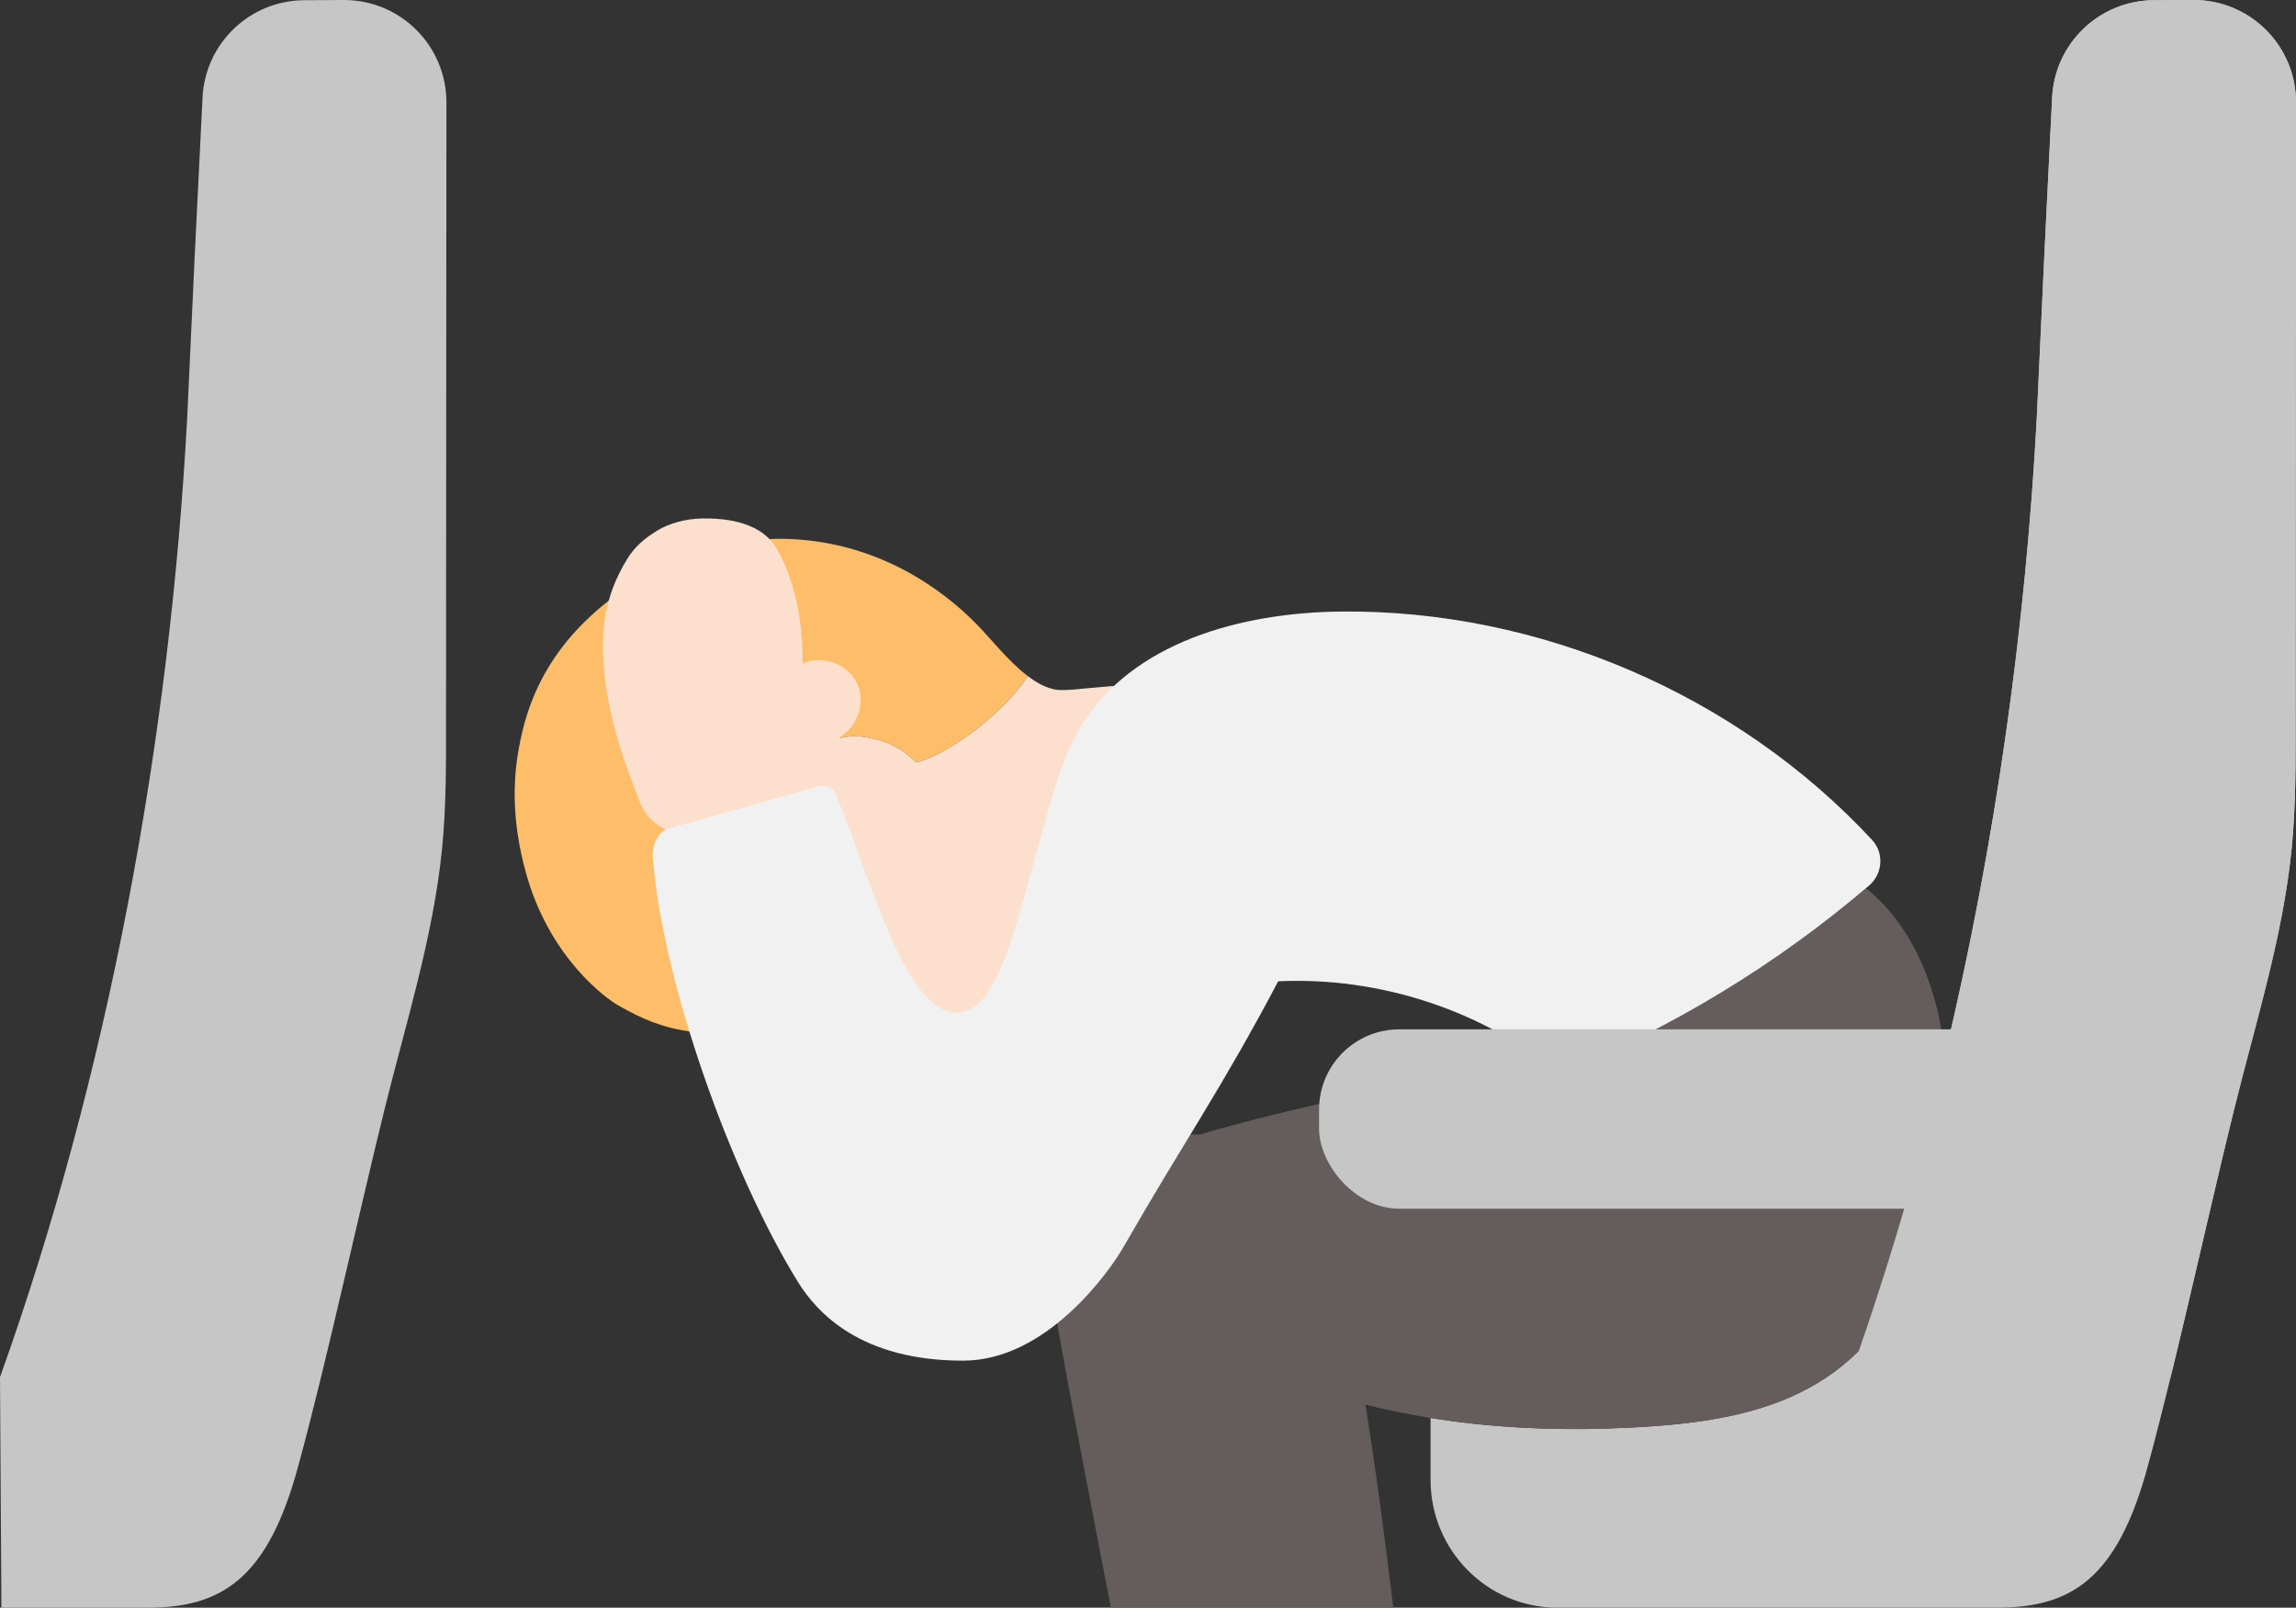
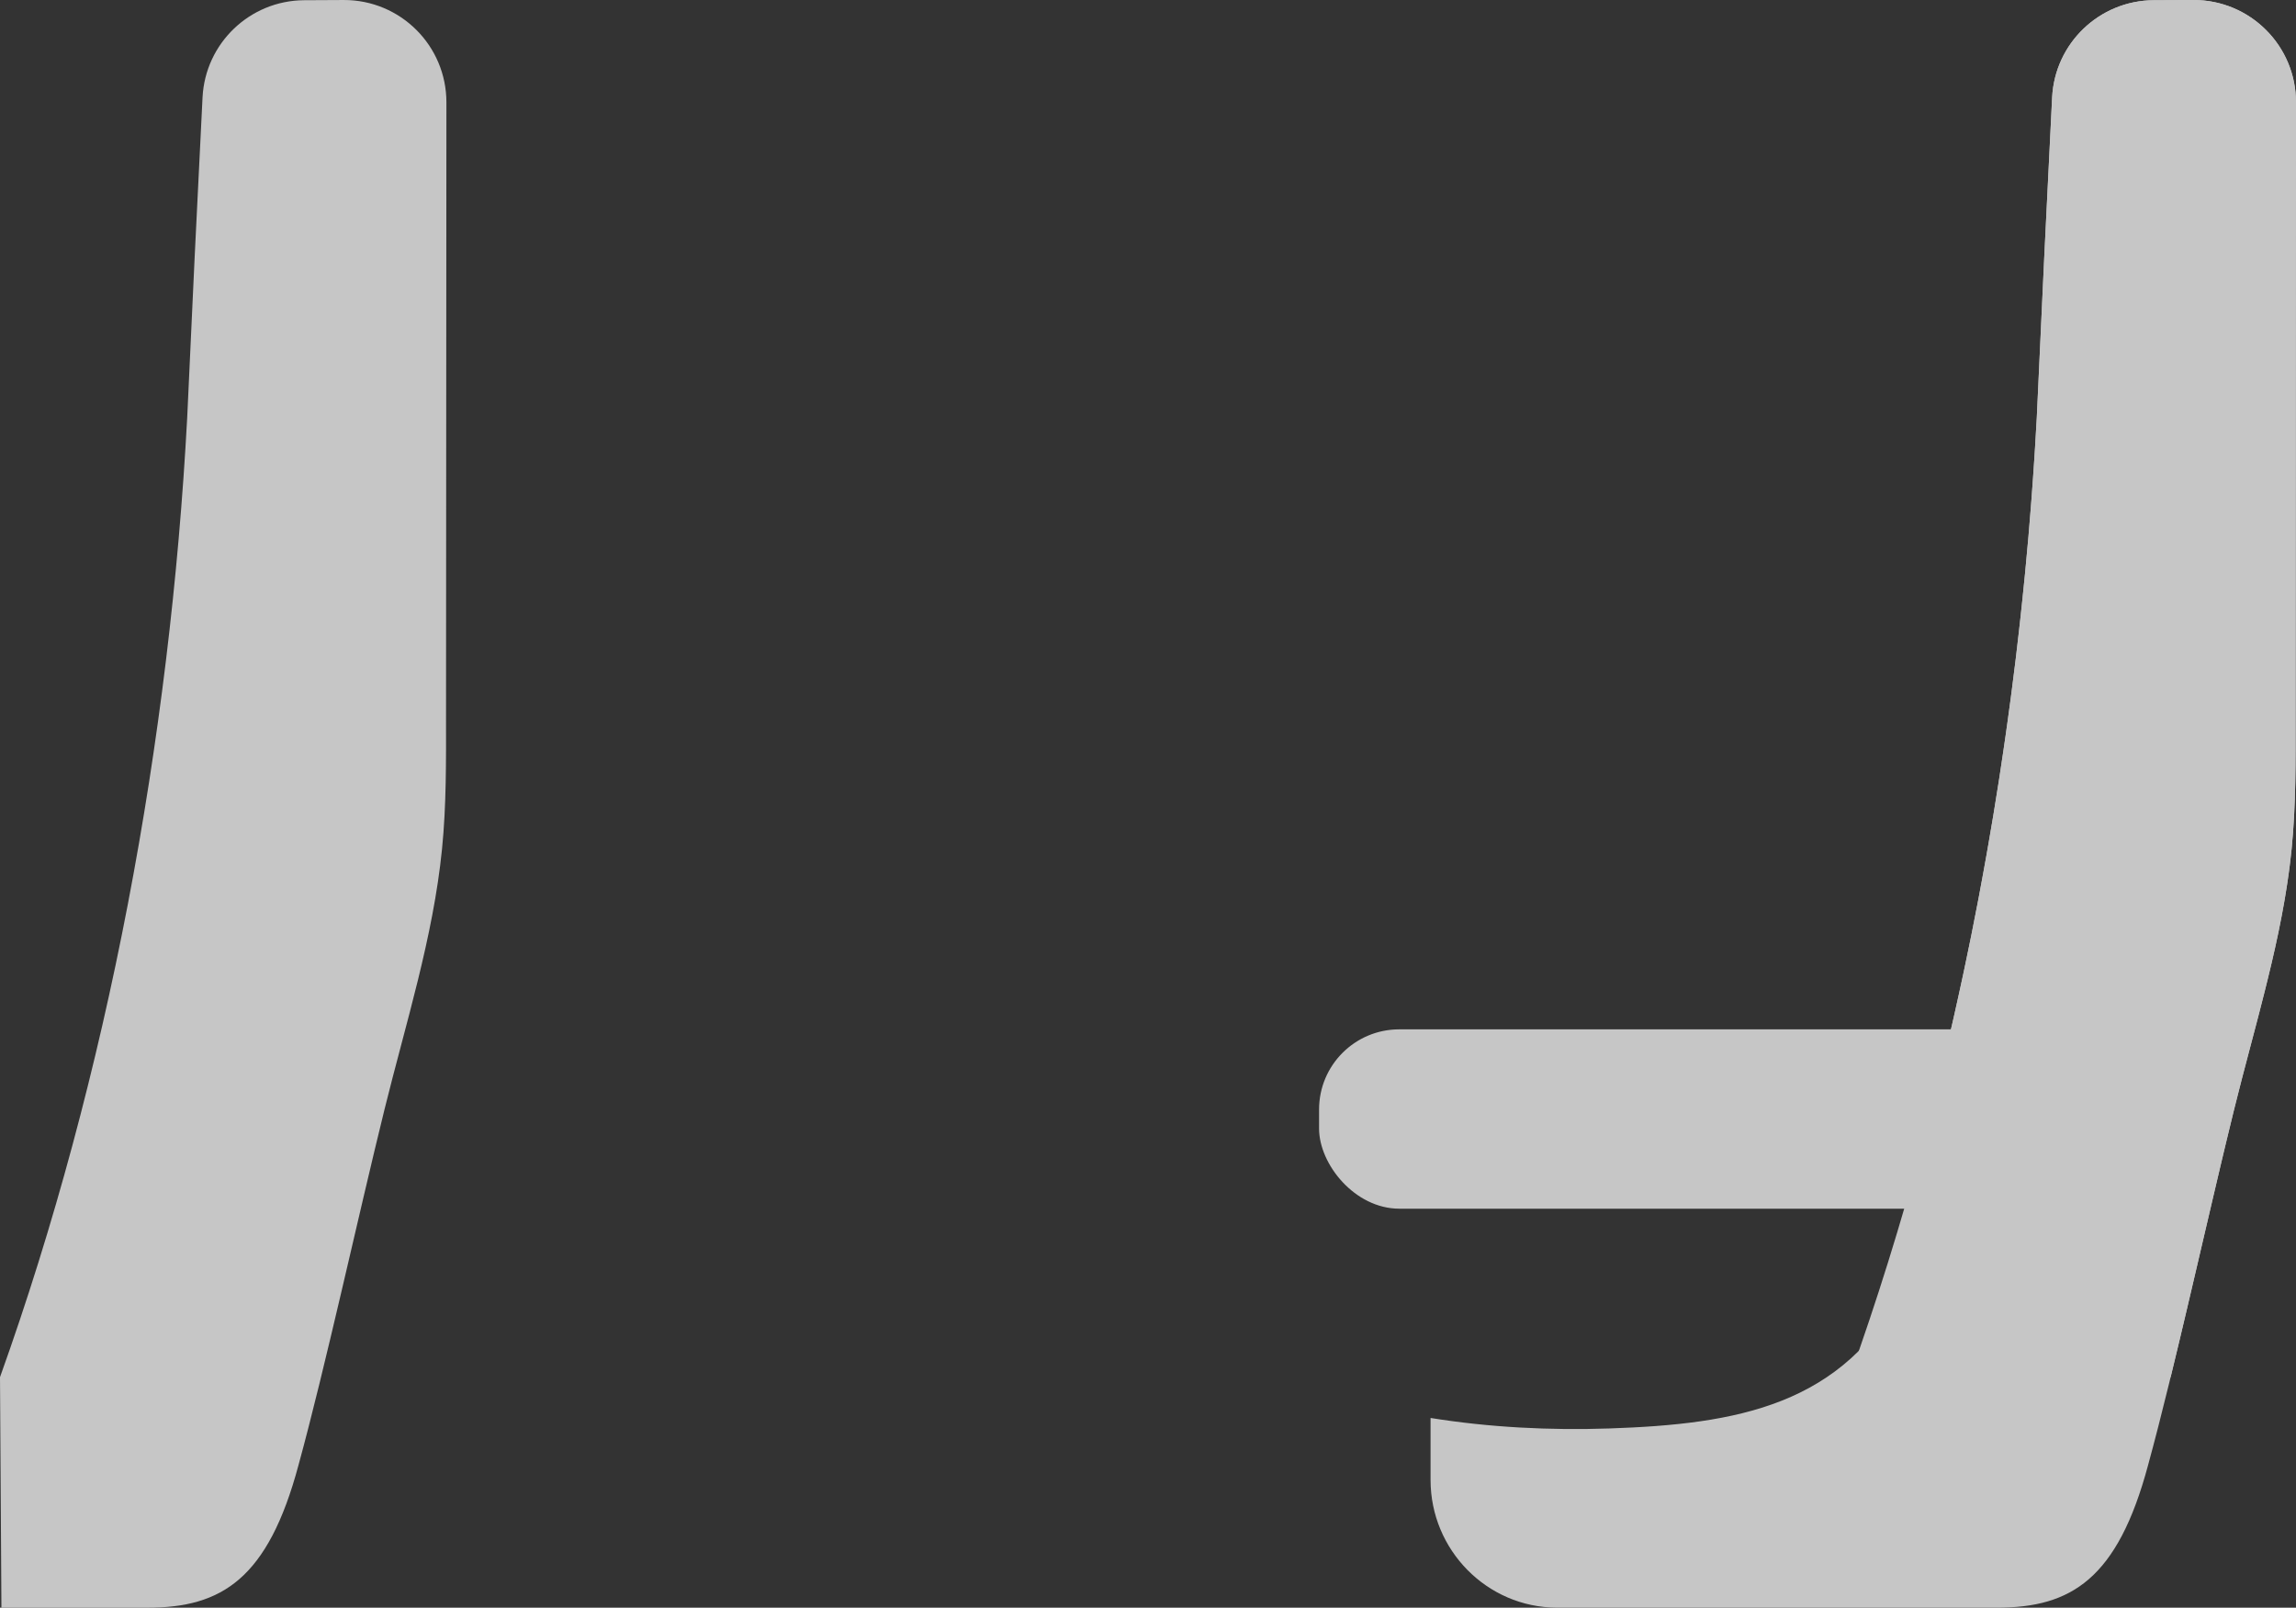
<svg xmlns="http://www.w3.org/2000/svg" id="b" width="311" height="217.78" viewBox="0 0 311 217.78">
  <rect x="0" y="0" width="311" height="217.78" fill="#333333" stroke="none" />
  <defs>
    <style>.d{fill:#fce0cd;}.e{fill:#c6c6c6;}.f{fill:#645d5c;}.g{fill:#febe69;}.h{fill:#f1f1f1;}</style>
  </defs>
  <g id="c">
-     <path class="g" d="M71.498,119.124c3.291,10.828,10.579,16.127,12.231,17.062,3.365,1.906,5.941,3.025,10.131,3.614-1.28-2.312-1.629-5.74-.939-9.015,1.737-7.292,6.802-13.283,11.206-17.117,2.645-2.124,4.472-2.561,8.382-4.457-1.18-1.056-2.105-2.08-2.42-3.702-.28-1.442-.022-2.817.808-3.833,1.235-1.514,3.679-2.107,5.652-1.901,3.167.33,5.651,1.531,7.535,3.516.266-.076.42-.12.42-.12,4.45-1.285,11.706-6.852,14.712-11.587-2.603-1.97-4.973-5.027-6.914-7.01-4.438-4.532-13.207-11.251-25.888-11.578-7.008-.181-14.22,2.096-19.313,5.171-13.102,7.913-15.801,17.49-16.864,23.424-1.064,5.935-.409,11.774,1.129,17.085.043.15.088.299.132.446Z" />
-     <path class="d" d="M143.129,93.441c-1.345-.201-2.657-.901-3.914-1.856-3.005,4.735-10.261,10.302-14.711,11.587,0,0-.153.044-.42.12-1.884-1.985-4.368-3.186-7.535-3.516-1.973-.206-4.417.387-5.652,1.901-.83,1.017-1.088,2.391-.808,3.833.186.962.588,1.713,1.13,2.386.372.462.81.886,1.29,1.316-3.909,1.895-5.736,2.333-8.382,4.457-4.404,3.834-9.469,9.824-11.206,17.117-.681,3.234-.35,6.617.889,8.927,2.249.494,4.724.771,7.448.792,4.789.4,11.433.938,13.574,5.453.425.897,1.056,1.699,1.937,2.146,2.331,1.178,3.513-.821,4.956-2.022.953-.796,2.041-1.243,3.202-1.501,1.568,0,4.319-.157,6.964-.603,1.742-.296,3.444-.72,4.718-1.314,2.726-1.258,4.145-2.976,4.921-4.792,1.523-3.56,2.264-8.504,1.566-11.768-.168-.783.285-1.569,1.041-1.833.123-.041,3.007-.559,5.851-1.546,0,0,1.14-.289,2.889-.733.765-10.048,1.432-21.826,1.71-29.215-.056-.231-7.42.451-8.745.594-1.137.102-2.218.144-2.713.07Z" />
-     <path class="d" d="M113.798,99.787c2.471-1.404,3.502-4.874,2.198-7.399-1.304-2.526-4.73-3.694-7.305-2.492.114-5.47-.989-11.079-3.374-15.412-1.594-2.897-5.084-4.333-10.211-4.252-2.031.032-4.377.586-6.103,1.657-1.698,1.053-3.026,2.148-4.064,3.855-3.116,5.124-3.656,9.733-3.041,15.699.615,5.966,2.595,11.703,4.803,17.279.005.012.01.025.015.037,1.282,3.209,4.825,4.889,8.134,3.893,4.297-1.293,10.129-3.025,14.246-4.245,2.948-.874,4.919-3.64,4.787-6.712l-.082-1.908Z" />
+     <path class="g" d="M71.498,119.124Z" />
    <path class="e" d="M310.026,118.218c.144-1.057.27-2.116.377-3.179.602-5.987.546-12.014.546-18.031,0-8.545.036-57.411.051-83.137.004-7.683-6.232-13.897-13.915-13.871-1.787.006-3.608.016-5.375.028-7.342.053-13.368,5.825-13.743,13.158-.64,12.538-1.525,30.958-2.079,43.394-1.521,28.497-5.635,57.882-12.426,86.289,1.181,10.841-1.023,22.711-5.446,31.395-8.241,16.178-22.817,18.662-40.051,19.24-8.04.27-16.205-.139-24.193-1.422,0,.045,0,.068,0,.068v8.329c0,9.478,7.623,17.262,17.102,17.299.08,0,.161,0,.241,0h39.609s19.776,0,19.776,0c10.054,0,16.325-3.886,20.46-19.299,3.638-13.272,8.119-33.883,11.656-48.203,2.632-10.658,5.932-21.202,7.409-32.06Z" />
-     <path class="f" d="M252.757,120.312c-12.388,10.516-26.463,19.04-41.521,25.139-2.627-2.153-5.459-4.036-8.434-5.655-.571-.311-1.262-.315-1.844-.025l-17.455,8.692c-8.162,1.799-13.949,3.172-21.037,5.229h-1.223c-2.747,4.53-5.613,9.231-8.986,15.105-1.067,1.896-4.236,6.562-8.821,10.286-1.965-8.216,2.366,14.544,7.03,38.695,0,0,23.862,0,38.267,0-1.115-9.056-2.156-17.208-3.774-27.498h0c10.717,2.688,21.979,3.595,33.006,3.224,17.233-.579,31.809-3.062,40.051-19.24,8.12-15.939,8.759-42.613-5.259-53.953Z" />
-     <path class="h" d="M152.258,168.798c-1.899,3.374-10.453,15.52-21.804,15.52-13.78,0-19.738-6.413-22.373-10.667-9.04-14.594-18.371-40.674-19.649-57.497-.069-.907.114-2.779,1.729-3.807,2.817-.797,15.748-4.398,20.67-5.826.993-.288,2.04.213,2.436,1.168,4.616,11.121,9.254,29.479,16.32,29.479,5.48,0,7.699-10.515,12.063-26.181,1.201-4.311,2.427-8.681,4.734-12.515,6.919-11.497,21.769-15.48,35.186-15.63,26.893-.301,53.706,11.223,72.006,30.93,1.655,1.782,1.455,4.597-.394,6.178-12.491,10.682-26.715,19.332-41.945,25.501-10.603-8.688-24.452-13.151-38.102-12.524-7.588,14.41-12.778,21.765-20.876,35.871" />
    <path class="e" d="M310.991,28.709c-.017,26.358-.042,61.209-.042,68.299,0,6.017.056,12.044-.546,18.031-1.205,11.986-4.898,23.544-7.786,35.24-2.594,10.501-5.695,24.386-8.6,36.279-17.379-.003-43.484-.003-43.484-.003,14.683-40.976,23.036-86.508,25.356-129.974.554-12.437,1.438-30.856,2.079-43.394.375-7.333,6.401-13.105,13.743-13.158,1.767-.013,3.588-.022,5.375-.028,7.683-.026,13.919,6.188,13.915,13.871-.002,4.38-.006,9.43-.009,14.838Z" />
    <path class="e" d="M0,186.554c14.683-40.976,23.036-86.508,25.356-129.974.554-12.437,1.438-30.856,2.079-43.394C27.809,5.853,33.836.081,41.178.029c1.767-.013,3.588-.022,5.375-.028,7.683-.026,13.919,6.188,13.915,13.871-.014,25.727-.051,74.593-.051,83.137,0,6.017.056,12.044-.546,18.031-1.205,11.986-4.898,23.544-7.786,35.24-3.537,14.32-8.018,34.931-11.656,48.203-4.135,15.413-10.406,19.299-20.46,19.299H.192" />
    <rect class="e" x="178.671" y="139.439" width="98.426" height="24.292" rx="10.86" ry="10.86" />
  </g>
</svg>